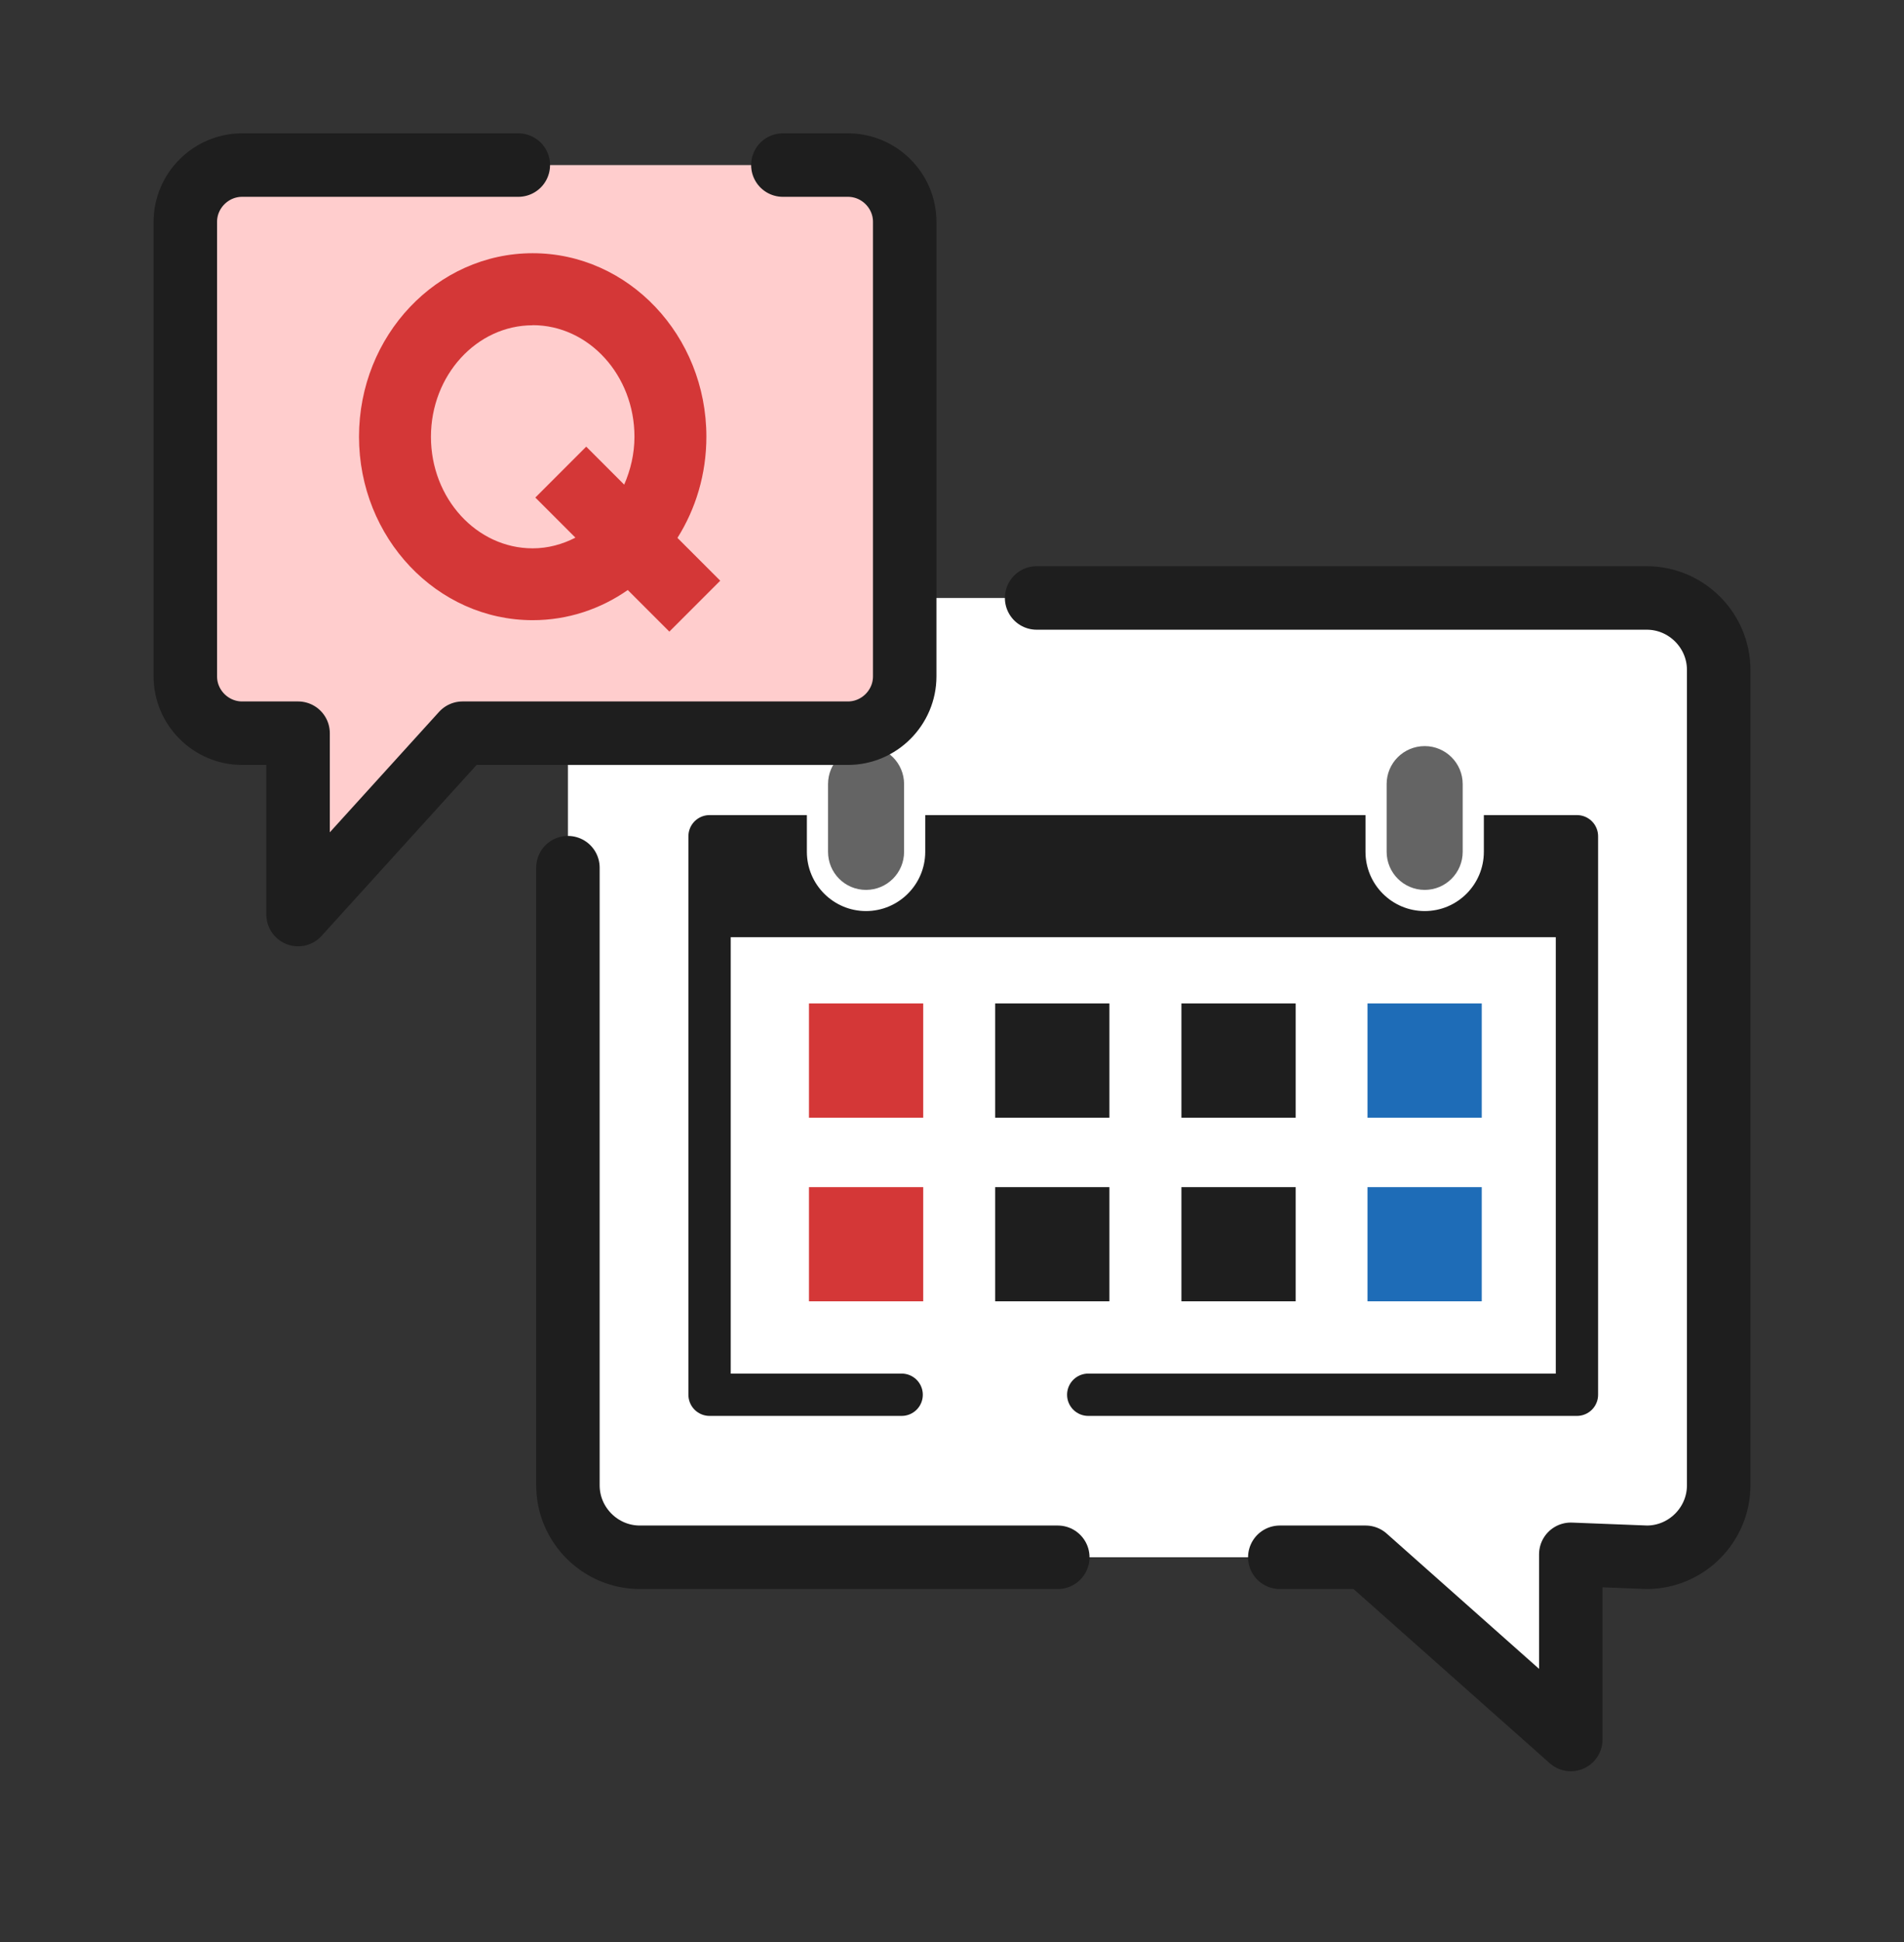
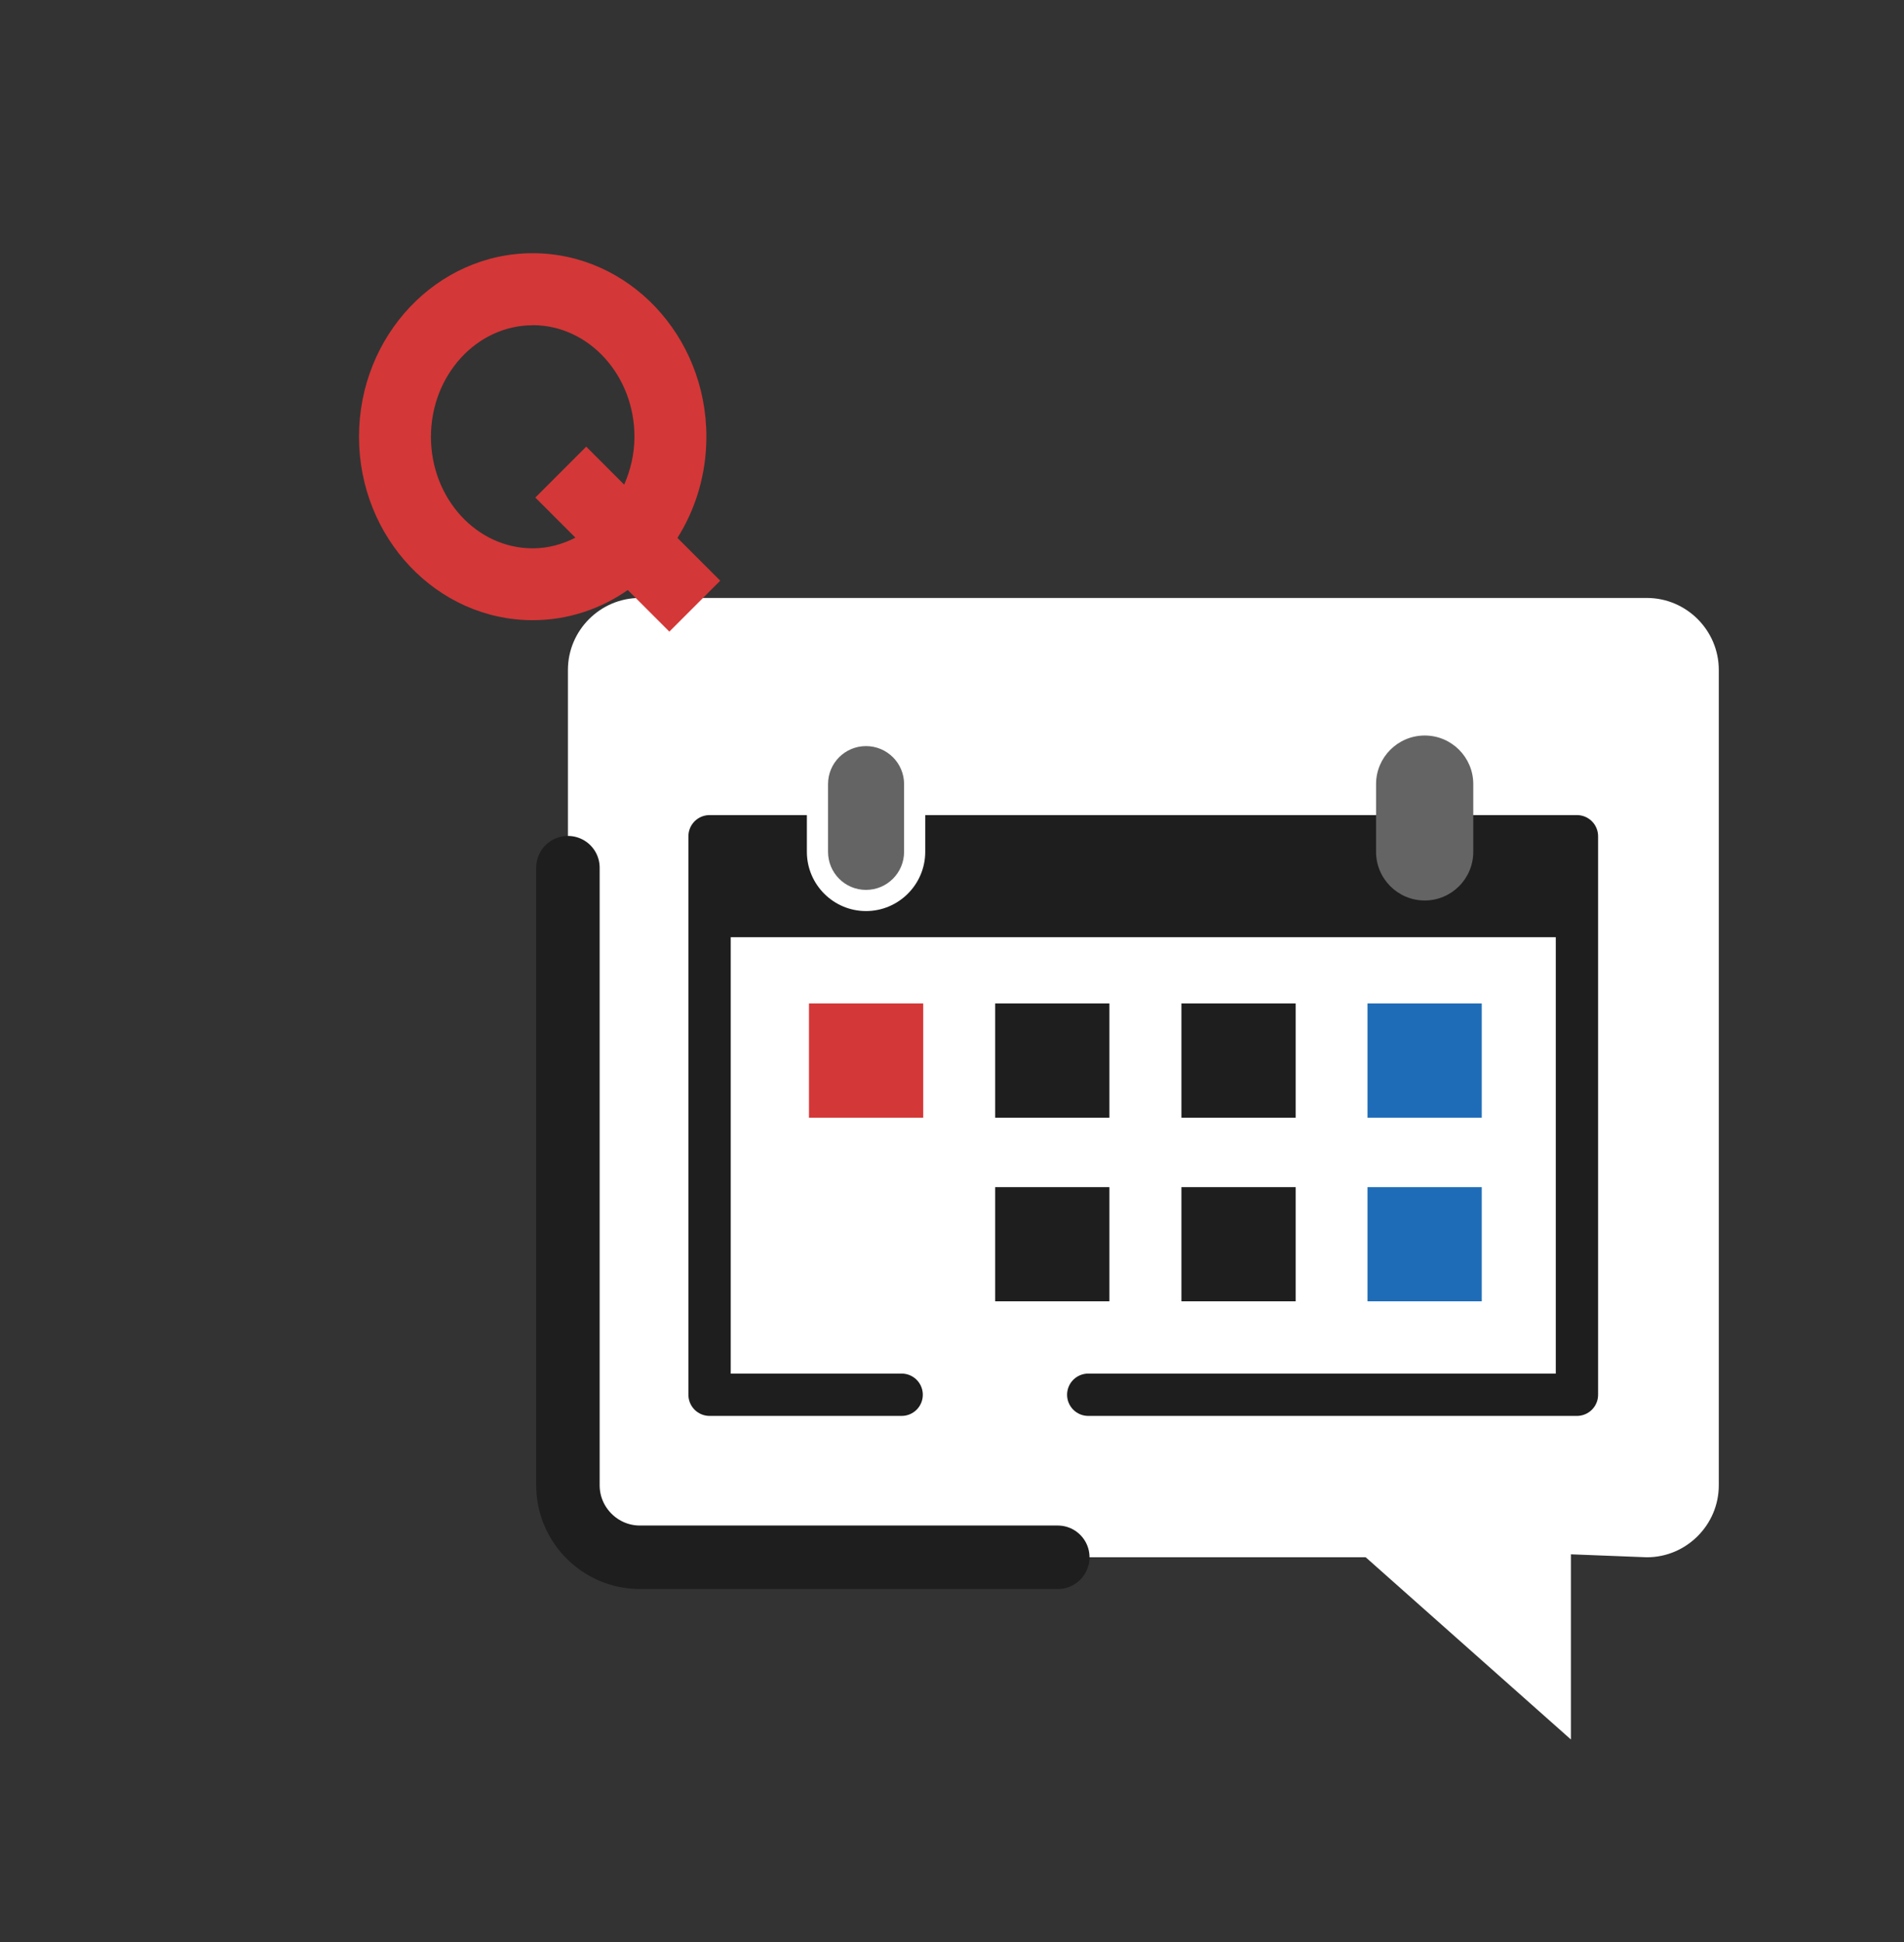
<svg xmlns="http://www.w3.org/2000/svg" id="_レイヤー_1" data-name="レイヤー 1" viewBox="0 0 180 183.56">
  <rect x="0" y="0" width="180" height="183.56" fill="#333333" stroke="none" />
  <defs>
    <style>
      .cls-1 {
        fill: #646464;
      }

      .cls-1, .cls-2, .cls-3, .cls-4, .cls-5, .cls-6, .cls-7 {
        stroke-width: 0px;
      }

      .cls-2 {
        fill: #1e1e1e;
      }

      .cls-3 {
        fill: #d43737;
      }

      .cls-4 {
        fill: #1e6cb7;
      }

      .cls-5, .cls-8, .cls-9 {
        fill: none;
      }

      .cls-8 {
        stroke-width: 6px;
      }

      .cls-8, .cls-9 {
        stroke: #1e1e1e;
        stroke-linecap: round;
        stroke-linejoin: round;
      }

      .cls-6 {
        fill: #ffcdcd;
      }

      .cls-7 {
        fill: #fff;
      }

      .cls-9 {
        stroke-width: 4px;
      }
    </style>
  </defs>
  <rect class="cls-5" width="180" height="180" />
  <g>
    <g>
      <g>
        <path class="cls-7" d="M129.11,147.17H60.49c-3.74,0-6.8-3.06-6.8-6.8V63.31c0-3.74,3.06-6.8,6.8-6.8h95.2c3.74,0,6.8,3.06,6.8,6.8v77.06c0,3.74-3.06,6.8-6.8,6.8l-7.18-.28v17.5l-19.4-17.22Z" />
        <g>
          <path class="cls-8" d="M100,147.17h-39.51c-3.74,0-6.8-3.06-6.8-6.8v-58.37" />
-           <path class="cls-8" d="M98,56.51h57.68c3.74,0,6.8,3.06,6.8,6.8v77.06c0,3.74-3.06,6.8-6.8,6.8l-7.18-.28v17.5l-19.4-17.22h-8.11" />
        </g>
      </g>
      <g>
        <g>
          <rect class="cls-7" x="67.08" y="79.03" width="82" height="52.78" />
          <rect class="cls-2" x="67.08" y="79.03" width="82" height="9.54" />
          <polyline class="cls-9" points="85.24 131.81 67.08 131.81 67.08 79.03 149.08 79.03 149.08 131.81 102.88 131.81" />
        </g>
        <g>
          <g>
            <path class="cls-1" d="M81.87,85.1c-2.53,0-4.59-2.06-4.59-4.6v-6.4c0-2.53,2.06-4.59,4.59-4.59s4.6,2.06,4.6,4.59v6.4c0,2.54-2.06,4.6-4.6,4.6Z" />
            <path class="cls-7" d="M81.87,70.51c1.99,0,3.6,1.61,3.6,3.59v6.4c0,1.99-1.61,3.6-3.6,3.6s-3.59-1.61-3.59-3.6v-6.4c0-1.99,1.61-3.59,3.59-3.59M81.87,68.51c-3.08,0-5.59,2.51-5.59,5.59v6.4c0,3.09,2.51,5.6,5.59,5.6s5.6-2.51,5.6-5.6v-6.4c0-3.08-2.51-5.59-5.6-5.59h0Z" />
          </g>
          <g>
            <path class="cls-1" d="M134.69,85.1c-2.54,0-4.6-2.06-4.6-4.6v-6.4c0-2.53,2.06-4.59,4.6-4.59s4.59,2.06,4.59,4.59v6.4c0,2.54-2.06,4.6-4.59,4.6Z" />
-             <path class="cls-7" d="M134.69,70.51c1.98,0,3.59,1.61,3.59,3.59v6.4c0,1.99-1.61,3.6-3.59,3.6s-3.6-1.61-3.6-3.6v-6.4c0-1.99,1.61-3.59,3.6-3.59M134.69,68.51c-3.09,0-5.6,2.51-5.6,5.59v6.4c0,3.09,2.51,5.6,5.6,5.6s5.59-2.51,5.59-5.6v-6.4c0-3.08-2.51-5.59-5.59-5.59h0Z" />
          </g>
        </g>
        <g>
          <g>
            <rect class="cls-3" x="76.48" y="94.83" width="10.8" height="10.8" />
            <rect class="cls-2" x="94.08" y="94.83" width="10.8" height="10.8" />
            <rect class="cls-2" x="111.69" y="94.83" width="10.8" height="10.8" />
            <rect class="cls-4" x="129.28" y="94.83" width="10.8" height="10.8" />
          </g>
          <g>
-             <rect class="cls-3" x="76.48" y="112.19" width="10.8" height="10.79" />
            <rect class="cls-2" x="94.08" y="112.19" width="10.8" height="10.79" />
            <rect class="cls-2" x="111.69" y="112.19" width="10.8" height="10.79" />
            <rect class="cls-4" x="129.28" y="112.19" width="10.8" height="10.79" />
          </g>
        </g>
      </g>
    </g>
    <g>
-       <path class="cls-6" d="M43.72,69.29h36.43c2.95,0,5.37-2.42,5.37-5.37V20.97c0-2.95-2.41-5.37-5.37-5.37H22.89c-2.95,0-5.37,2.42-5.37,5.37v42.95c0,2.95,2.42,5.37,5.37,5.37h5.29v17.14l15.55-17.14Z" />
-       <path class="cls-8" d="M49,15.6h-26.11c-2.95,0-5.37,2.42-5.37,5.37v42.95c0,2.95,2.42,5.37,5.37,5.37h5.29v17.14l15.55-17.14h36.43c2.95,0,5.37-2.42,5.37-5.37V20.97c0-2.95-2.41-5.37-5.37-5.37h-6.15" />
      <path class="cls-3" d="M64.04,50.84c1.73-2.74,2.74-6.03,2.74-9.57,0-9.56-7.37-17.34-16.42-17.34s-16.42,7.78-16.42,17.34,7.37,17.34,16.42,17.34c3.32,0,6.41-1.05,8.99-2.85l3.93,3.93,4.81-4.81-4.05-4.05ZM50.36,30.73c5.3,0,9.62,4.73,9.62,10.54,0,1.63-.37,3.15-.97,4.53l-3.59-3.59-4.81,4.81,3.79,3.79c-1.23.63-2.59,1.01-4.04,1.01-5.31,0-9.62-4.73-9.62-10.54s4.32-10.54,9.62-10.54Z" />
    </g>
  </g>
</svg>